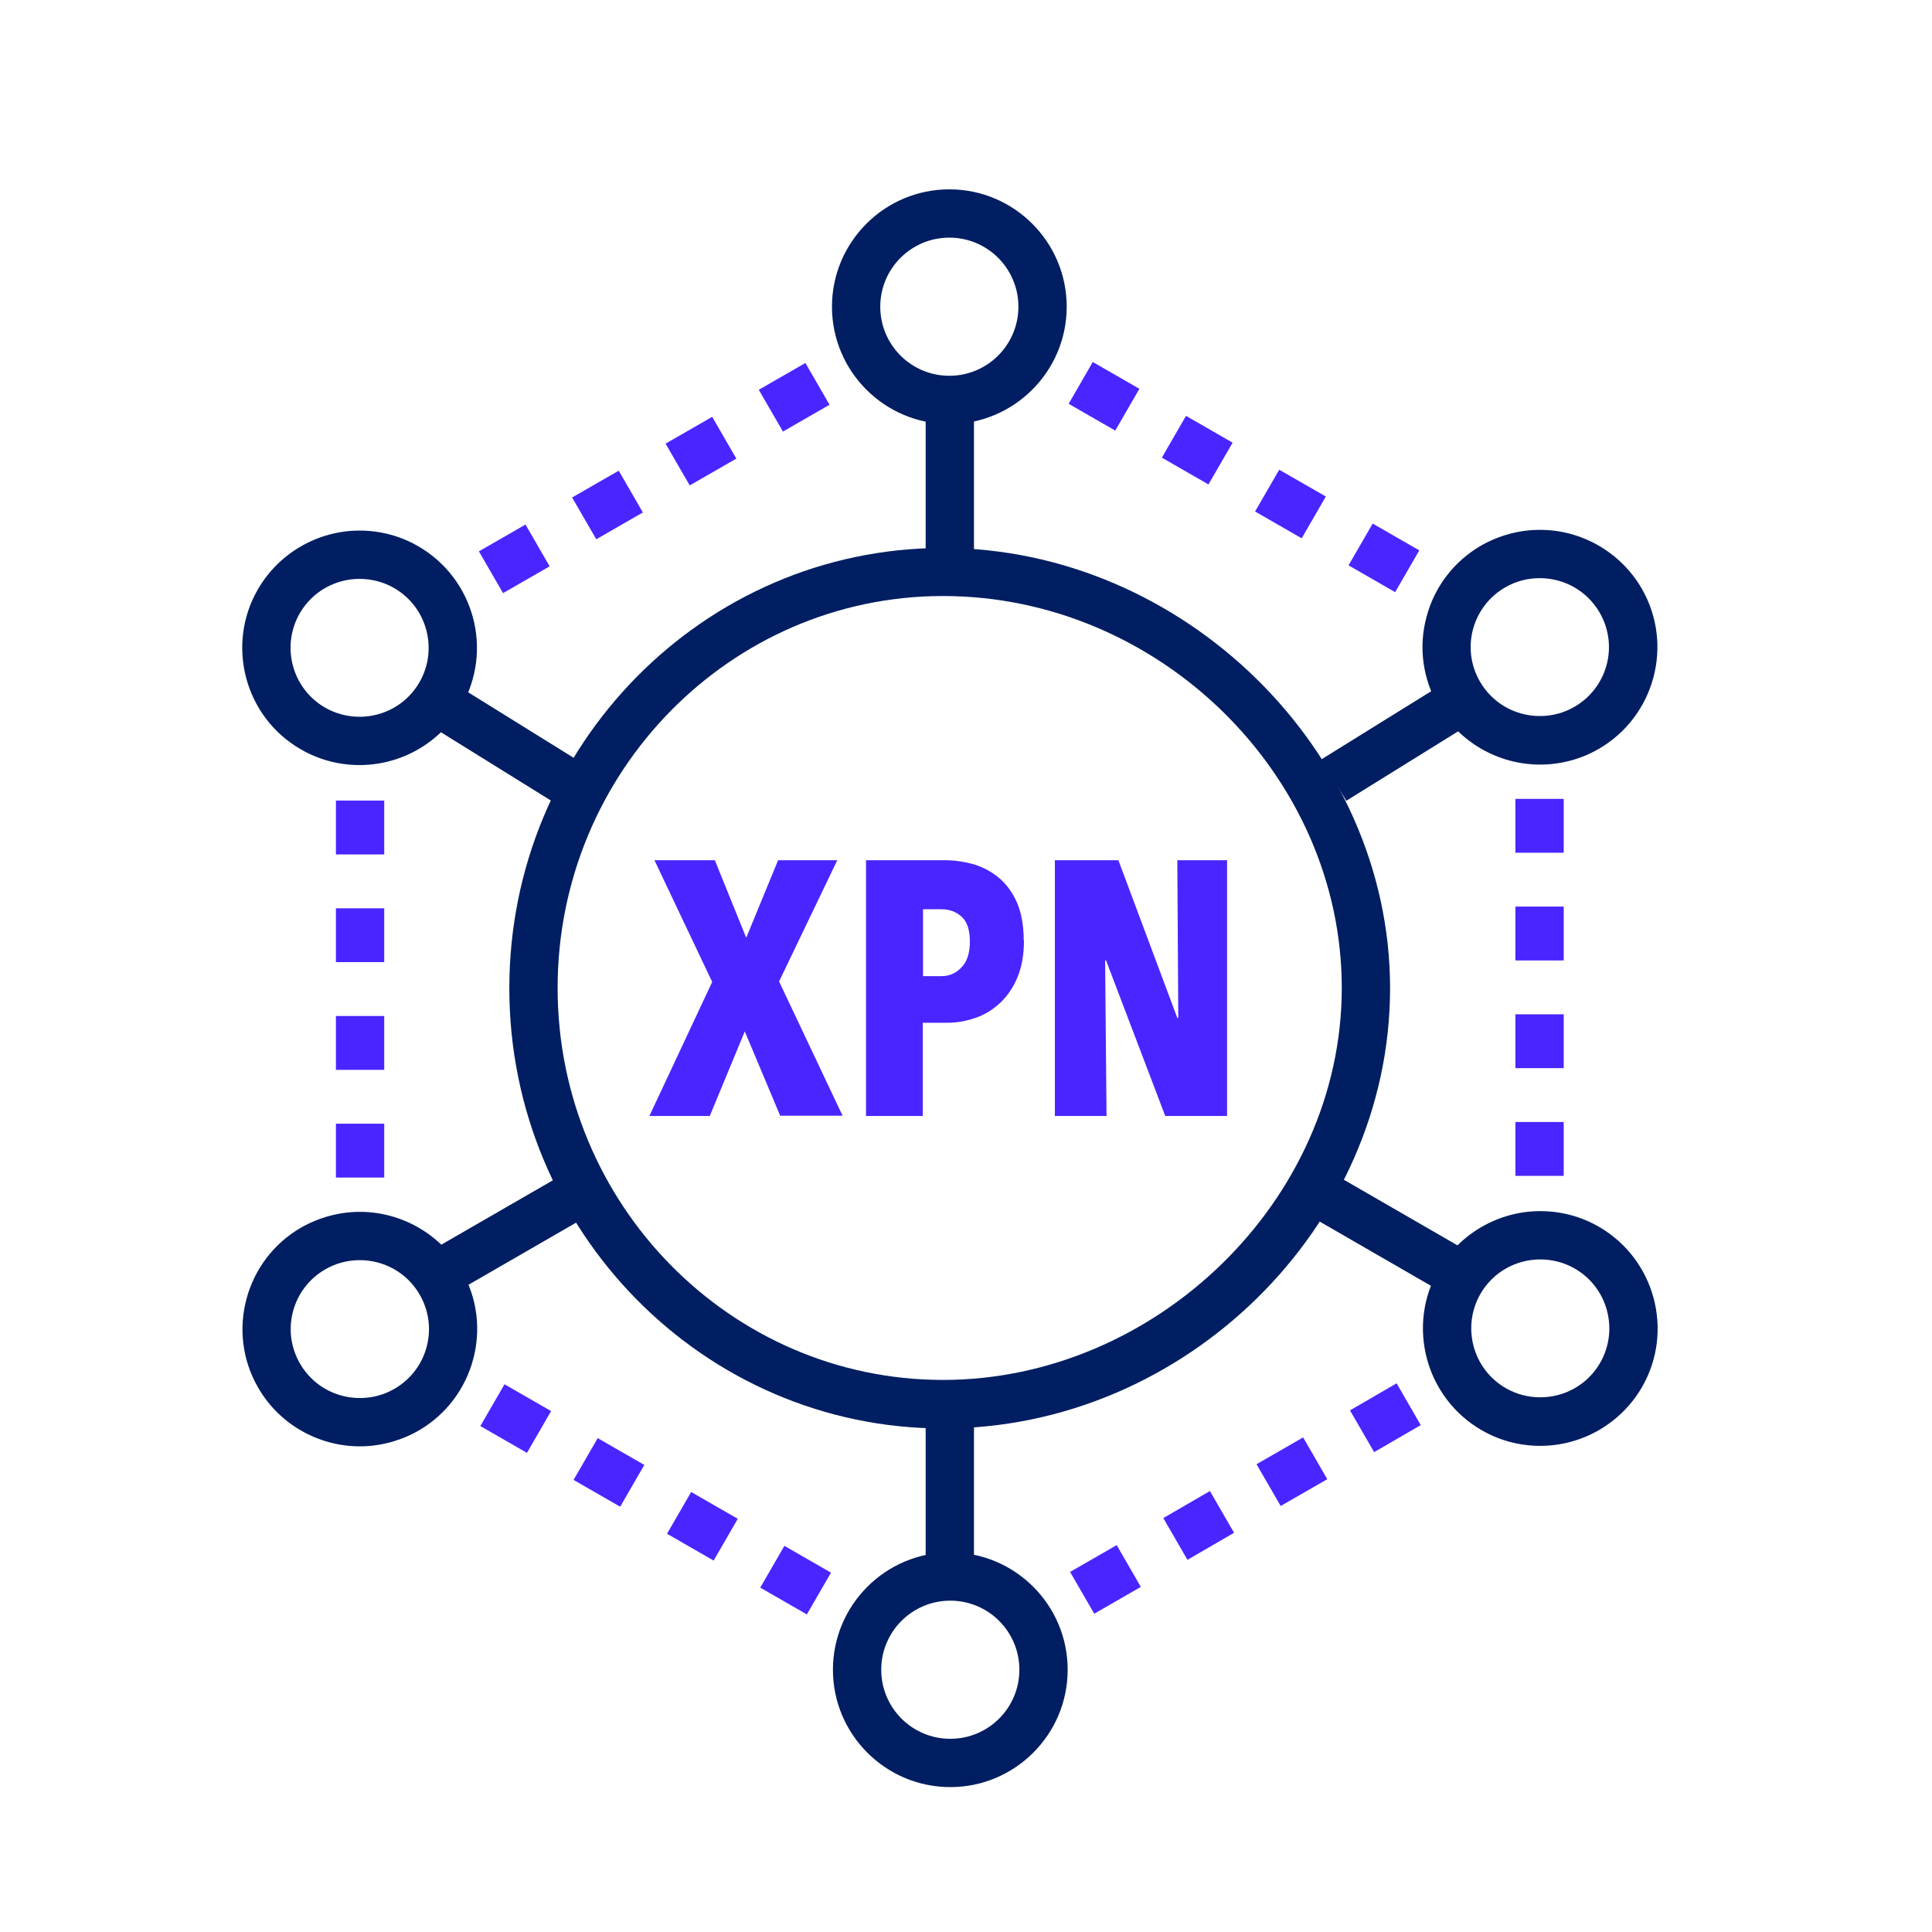
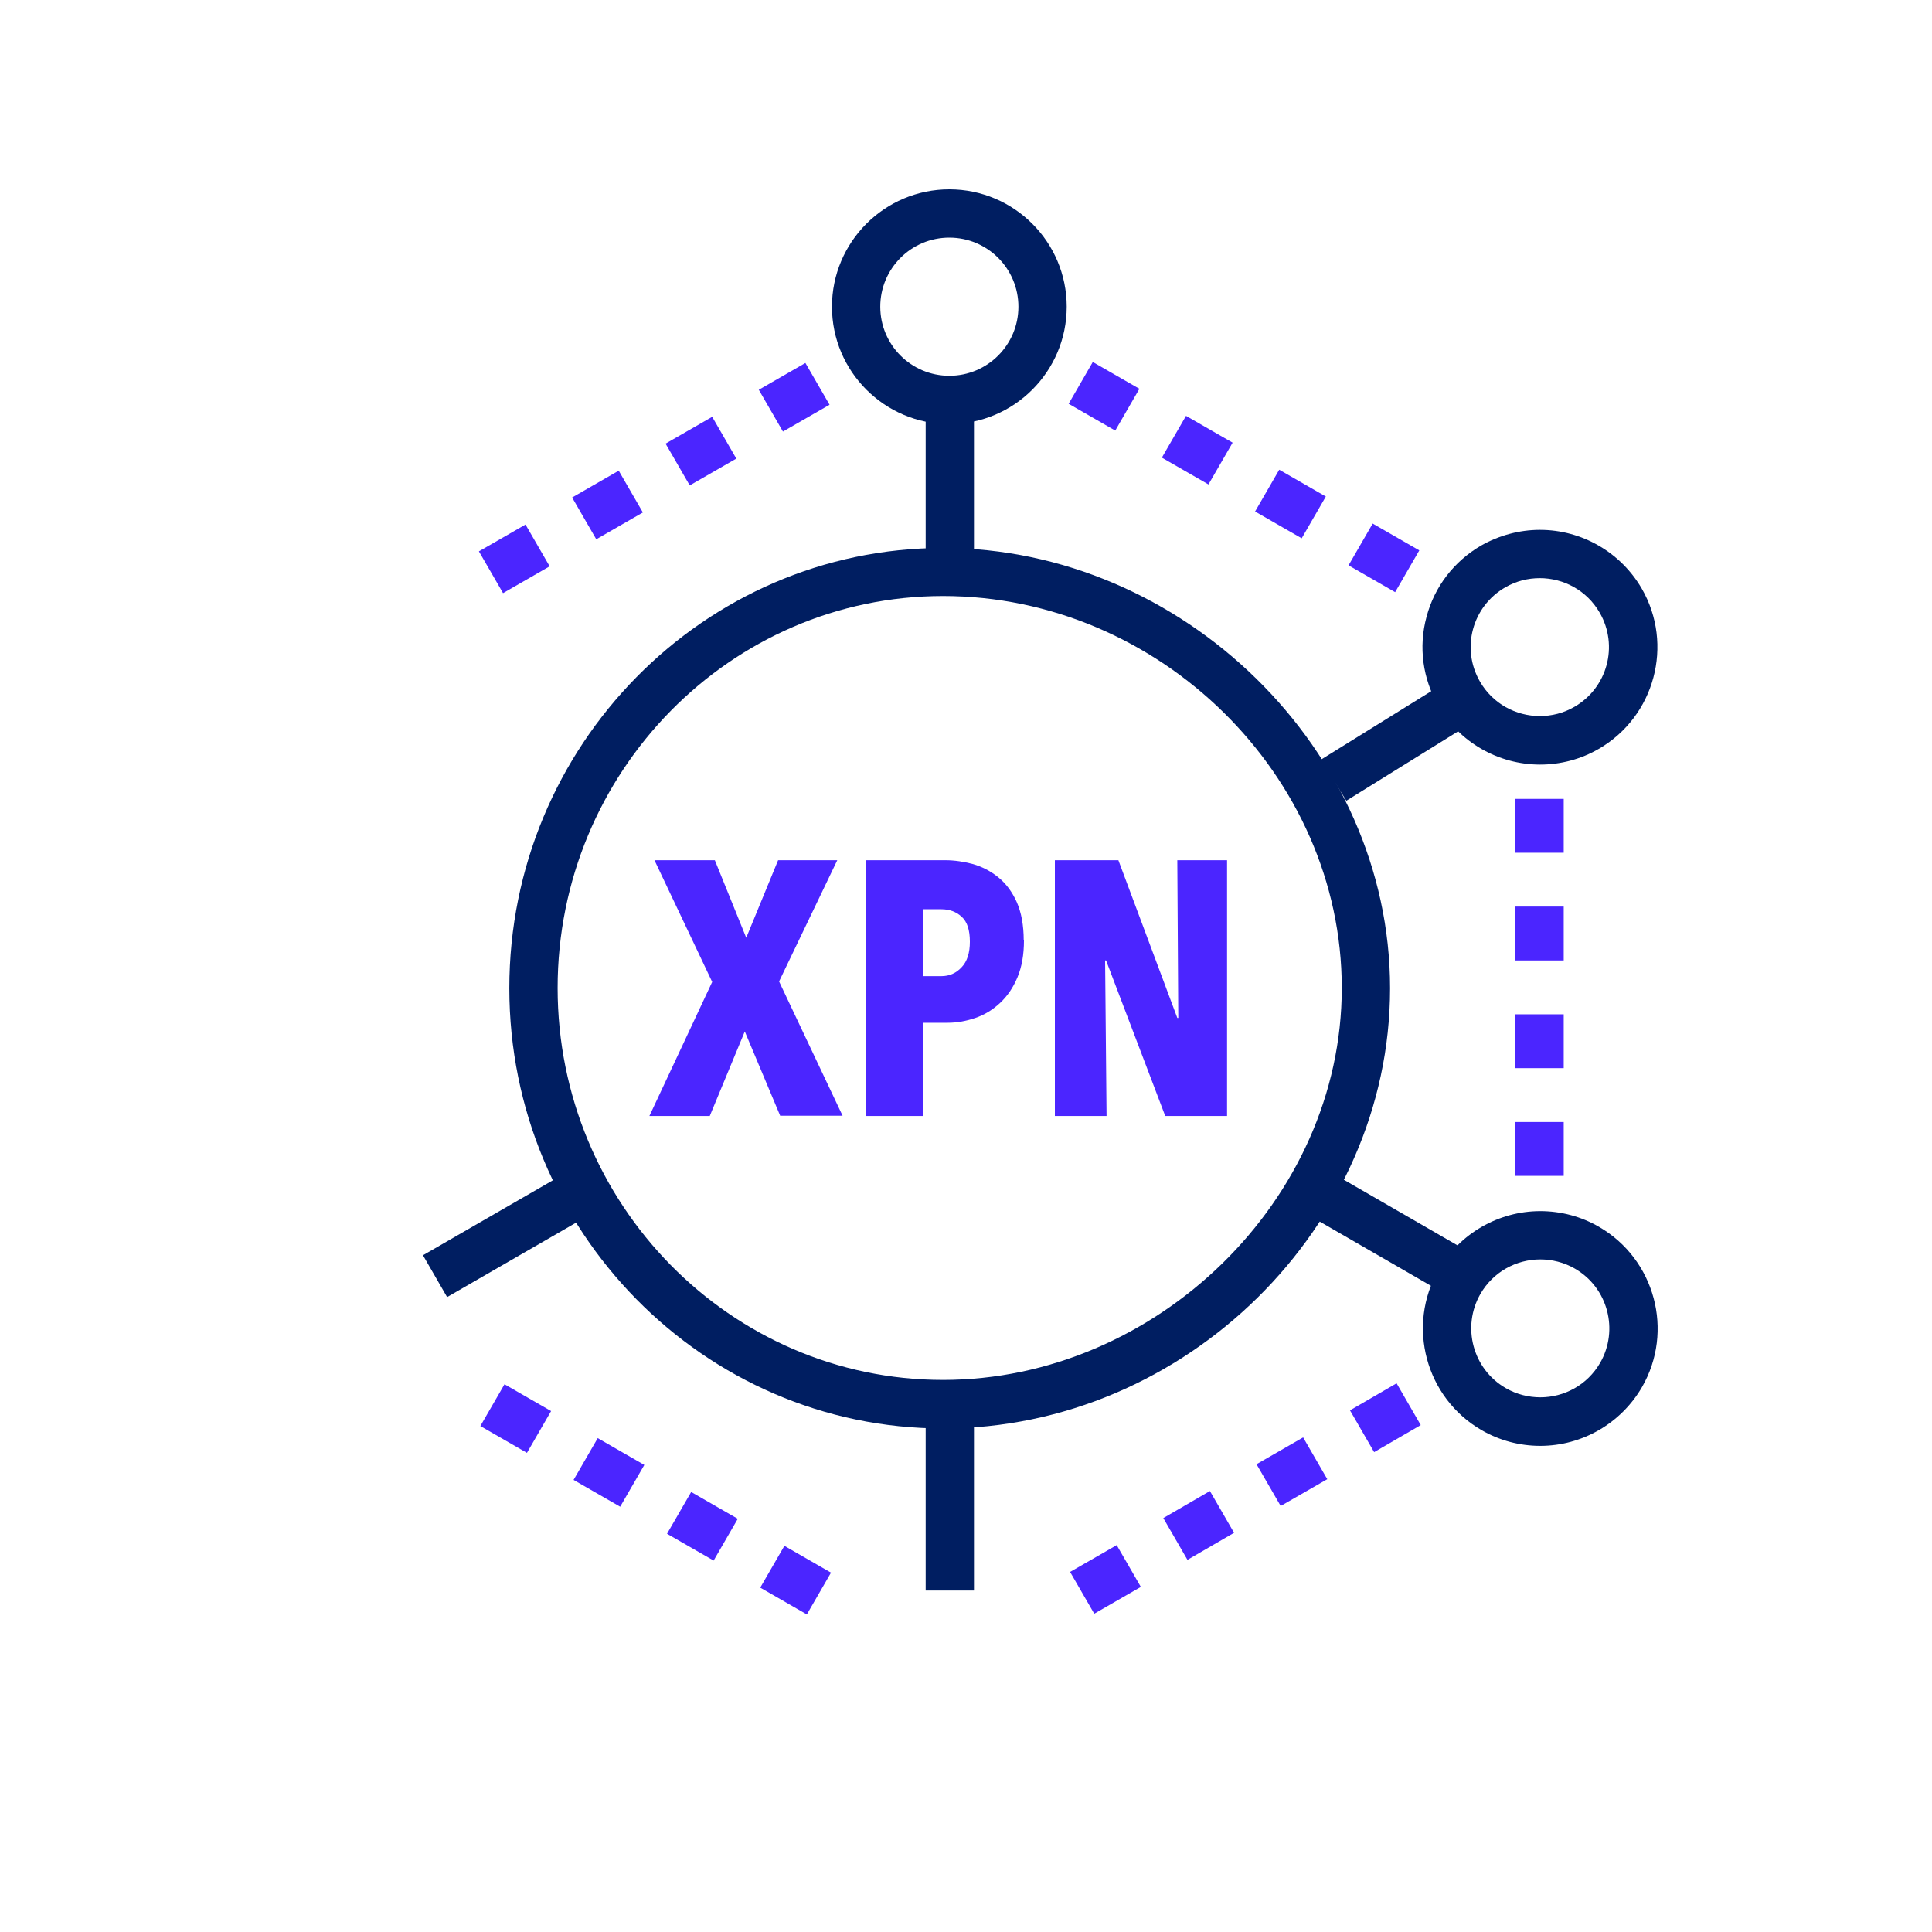
<svg xmlns="http://www.w3.org/2000/svg" id="Buckets_x5F_Benefits_x5F_2_Column" viewBox="0 0 80 80">
  <defs>
    <style>
      .cls-1 {
        fill: #001e61;
      }

      .cls-2 {
        fill: #4b25ff;
      }
    </style>
  </defs>
  <g>
    <path class="cls-1" d="M39.05,59.15c-9.9,0-17.96-8.18-17.96-18.23s8.06-18.23,17.96-18.23,18.51,8.35,18.51,18.23-8.48,18.23-18.51,18.23ZM39.05,24.68c-8.8,0-15.96,7.28-15.96,16.23s7.16,16.23,15.96,16.23,16.51-7.43,16.51-16.23-7.56-16.23-16.51-16.23Z" />
    <g>
      <g>
        <g>
-           <path class="cls-2" d="M15.91,48.76h-2v-2.23h2v2.23ZM15.91,44.3h-2v-2.23h2v2.23ZM15.91,39.84h-2v-2.23h2v2.23ZM15.91,35.38h-2v-2.23h2v2.23Z" />
-           <path class="cls-1" d="M14.89,23.97c.48,0,.98.12,1.43.38,1.37.79,1.83,2.54,1.05,3.9-.53.92-1.49,1.43-2.48,1.43-.48,0-.98-.12-1.43-.38-1.37-.79-1.83-2.54-1.05-3.9.53-.92,1.49-1.43,2.48-1.43M14.89,21.97h0c-1.73,0-3.34.93-4.21,2.43-1.34,2.32-.54,5.3,1.78,6.63.74.43,1.58.65,2.43.65,1.73,0,3.34-.93,4.21-2.43,1.34-2.32.54-5.29-1.78-6.63-.74-.43-1.58-.65-2.43-.65h0Z" />
-           <path class="cls-1" d="M14.9,52.18c.99,0,1.95.51,2.48,1.43.79,1.37.32,3.11-1.05,3.9-.45.26-.94.38-1.43.38-.99,0-1.95-.51-2.48-1.43-.79-1.37-.32-3.11,1.05-3.9.45-.26.94-.38,1.43-.38M14.9,50.18h0c-.85,0-1.69.23-2.43.65-2.32,1.34-3.12,4.32-1.78,6.63.86,1.5,2.48,2.43,4.21,2.43.85,0,1.69-.23,2.43-.65,2.32-1.34,3.12-4.32,1.78-6.63-.86-1.5-2.48-2.43-4.21-2.43h0Z" />
-         </g>
+           </g>
        <g>
          <path class="cls-2" d="M33.41,66.85l-1.93-1.11,1-1.73,1.93,1.11-1,1.73ZM29.55,64.62l-1.93-1.11,1-1.73,1.93,1.11-1,1.73ZM25.68,62.39l-1.93-1.11,1-1.73,1.93,1.11-1,1.73ZM21.82,60.16l-1.93-1.11,1-1.73,1.93,1.11-1,1.73Z" />
-           <path class="cls-1" d="M39.35,66.28c1.58,0,2.86,1.28,2.86,2.86s-1.28,2.86-2.86,2.86-2.86-1.28-2.86-2.86,1.28-2.86,2.86-2.86M39.35,64.28c-2.68,0-4.86,2.18-4.86,4.86s2.18,4.86,4.86,4.86,4.86-2.18,4.86-4.86-2.18-4.86-4.86-4.86h0Z" />
        </g>
        <g>
          <path class="cls-2" d="M45.31,66.82l-1-1.73,1.93-1.11,1,1.73-1.93,1.11ZM49.17,64.59l-1-1.73,1.93-1.12,1,1.73-1.93,1.12ZM53.03,62.36l-1-1.73,1.93-1.11,1,1.73-1.93,1.11ZM56.9,60.13l-1-1.73,1.93-1.12,1,1.73-1.93,1.12Z" />
          <path class="cls-1" d="M63.78,52.15c.48,0,.98.12,1.43.38,1.37.79,1.83,2.54,1.05,3.9-.53.92-1.49,1.43-2.48,1.43-.48,0-.98-.12-1.43-.38-1.37-.79-1.83-2.54-1.05-3.9.53-.92,1.49-1.43,2.48-1.43M63.78,50.15c-1.73,0-3.34.93-4.21,2.43-1.34,2.32-.54,5.3,1.78,6.64.74.43,1.58.65,2.43.65,1.73,0,3.34-.93,4.21-2.43,1.34-2.32.54-5.3-1.78-6.64-.74-.43-1.58-.65-2.43-.65h0Z" />
        </g>
        <g>
          <path class="cls-2" d="M64.75,48.69h-2v-2.23h2v2.23ZM64.75,44.23h-2v-2.23h2v2.23ZM64.75,39.77h-2v-2.23h2v2.23ZM64.75,35.31h-2v-2.23h2v2.23Z" />
          <path class="cls-1" d="M63.76,23.94c.99,0,1.95.51,2.48,1.43.79,1.37.32,3.11-1.05,3.9-.45.26-.94.38-1.43.38-.99,0-1.95-.51-2.48-1.43-.79-1.37-.32-3.11,1.05-3.9.45-.26.94-.38,1.43-.38M63.76,21.94h0c-.85,0-1.69.23-2.43.65-1.12.65-1.93,1.7-2.26,2.95-.34,1.25-.16,2.56.49,3.69.86,1.5,2.48,2.43,4.21,2.43.85,0,1.69-.22,2.43-.65,2.32-1.34,3.12-4.32,1.78-6.64-.87-1.5-2.48-2.43-4.21-2.43h0Z" />
        </g>
        <g>
          <path class="cls-2" d="M57.77,24.52l-1.93-1.11,1-1.73,1.93,1.11-1,1.73ZM53.9,22.29l-1.93-1.11,1-1.73,1.93,1.11-1,1.73ZM50.04,20.06l-1.93-1.11,1-1.73,1.93,1.11-1,1.73ZM46.18,17.83l-1.93-1.11,1-1.73,1.93,1.11-1,1.73Z" />
          <path class="cls-1" d="M39.31,9.84c1.58,0,2.86,1.28,2.86,2.86s-1.28,2.86-2.86,2.86-2.86-1.28-2.86-2.86,1.28-2.86,2.86-2.86M39.31,7.84c-2.68,0-4.86,2.18-4.86,4.86s2.18,4.86,4.86,4.86,4.86-2.18,4.86-4.86-2.18-4.86-4.86-4.86h0Z" />
        </g>
        <path class="cls-2" d="M20.83,24.56l-1-1.73,1.93-1.11,1,1.73-1.93,1.11ZM24.69,22.33l-1-1.73,1.93-1.11,1,1.73-1.93,1.11ZM28.56,20.1l-1-1.73,1.93-1.11,1,1.73-1.93,1.11ZM32.42,17.87l-1-1.73,1.93-1.11,1,1.73-1.93,1.11Z" />
      </g>
      <rect class="cls-1" x="54.74" y="29.61" width="6.45" height="2" transform="translate(-7.43 35.17) rotate(-31.83)" />
      <rect class="cls-1" x="38.33" y="15.98" width="2" height="7.71" />
      <rect class="cls-1" x="38.33" y="58.15" width="2" height="7.71" />
-       <rect class="cls-1" x="20.06" y="27.3" width="2" height="7.17" transform="translate(-16.29 32.48) rotate(-58.16)" />
      <rect class="cls-1" x="56.2" y="46.85" width="2" height="8.09" transform="translate(-15.48 74.99) rotate(-60)" />
      <rect class="cls-1" x="17.54" y="50.08" width="7.03" height="2" transform="translate(-22.71 17.37) rotate(-29.99)" />
    </g>
  </g>
  <g>
    <path class="cls-2" d="M32.31,46.21l-1.47-3.5-1.45,3.5h-2.5l2.6-5.55-2.39-5.04h2.5l1.3,3.21,1.32-3.21h2.45l-2.41,5.02,2.63,5.56h-2.59Z" />
    <path class="cls-2" d="M42.4,38.94c0,.59-.09,1.1-.27,1.53-.18.43-.42.78-.72,1.06-.3.28-.64.49-1.02.62-.38.13-.76.2-1.15.2h-1.03v3.86h-2.35v-10.59h3.29c.38,0,.76.06,1.14.16.38.11.73.29,1.05.55s.57.6.76,1.02c.19.43.29.96.29,1.59ZM40.16,38.99c0-.48-.11-.82-.34-1.03-.23-.21-.51-.31-.84-.31h-.76v2.77h.76c.33,0,.61-.12.84-.37.23-.24.34-.6.34-1.05Z" />
    <path class="cls-2" d="M48.25,46.21l-2.45-6.44h-.04l.06,6.44h-2.14v-10.59h2.63l2.44,6.53h.04l-.04-6.53h2.06v10.59h-2.56Z" />
  </g>
</svg>